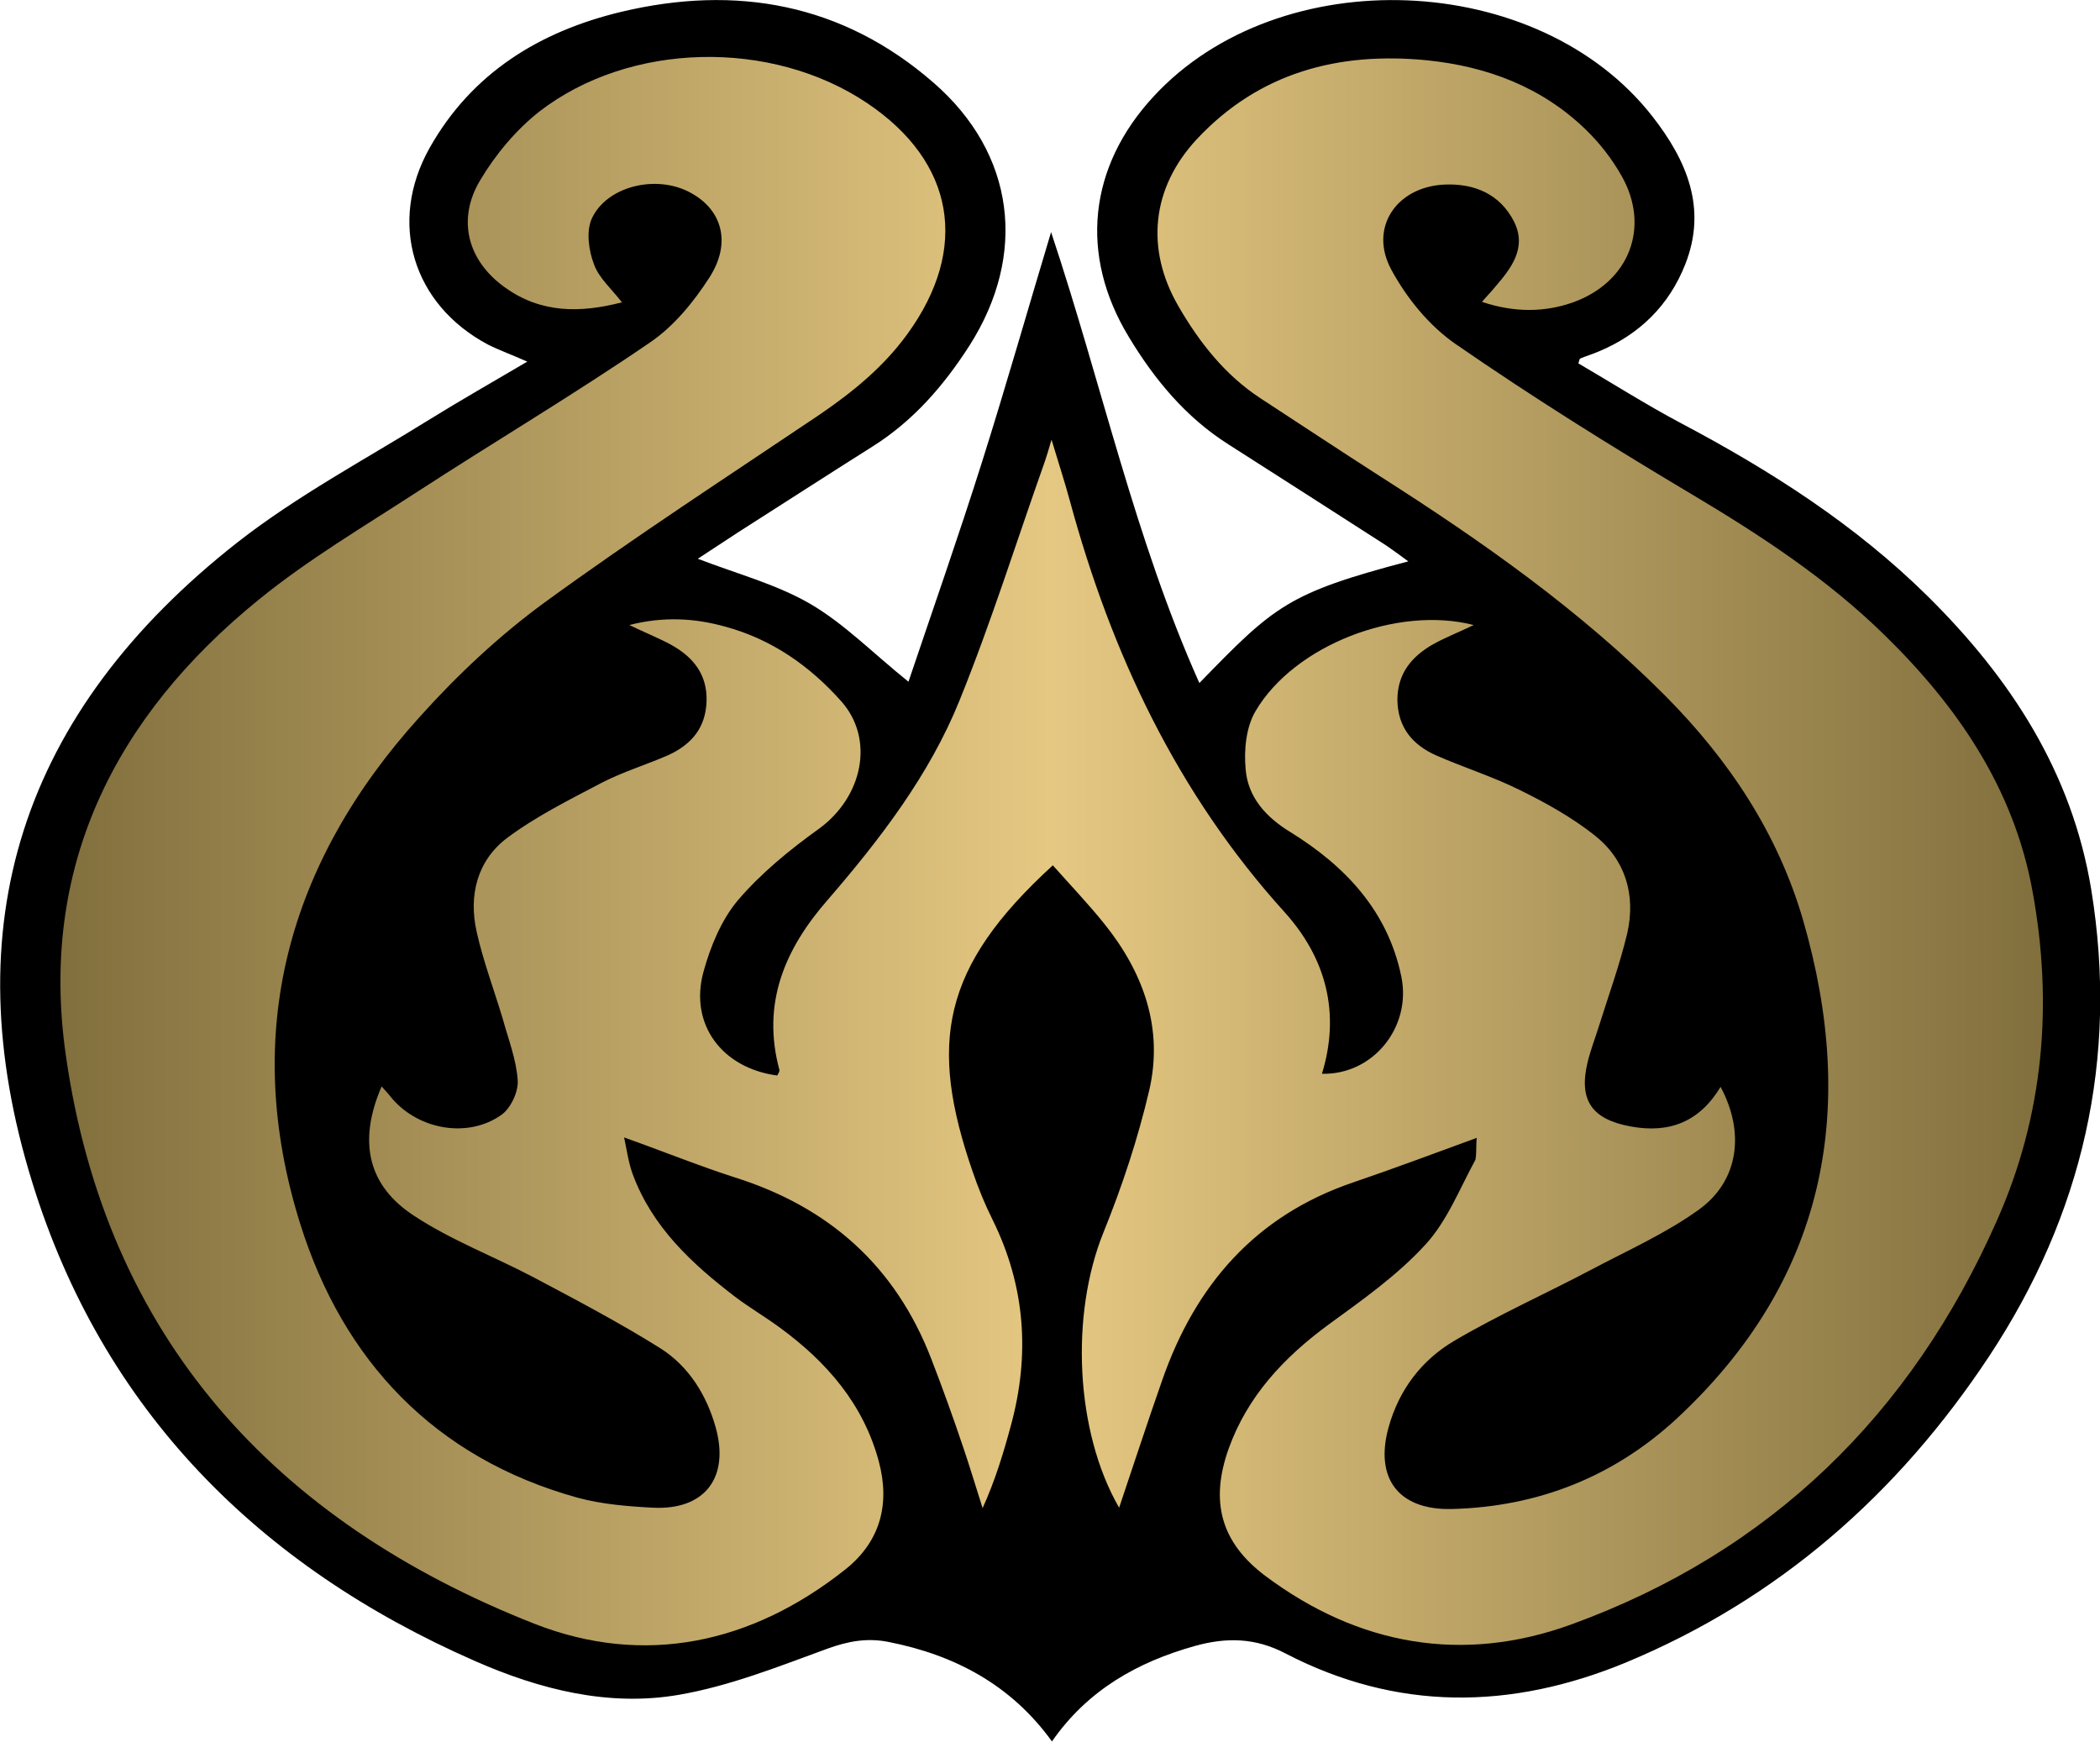
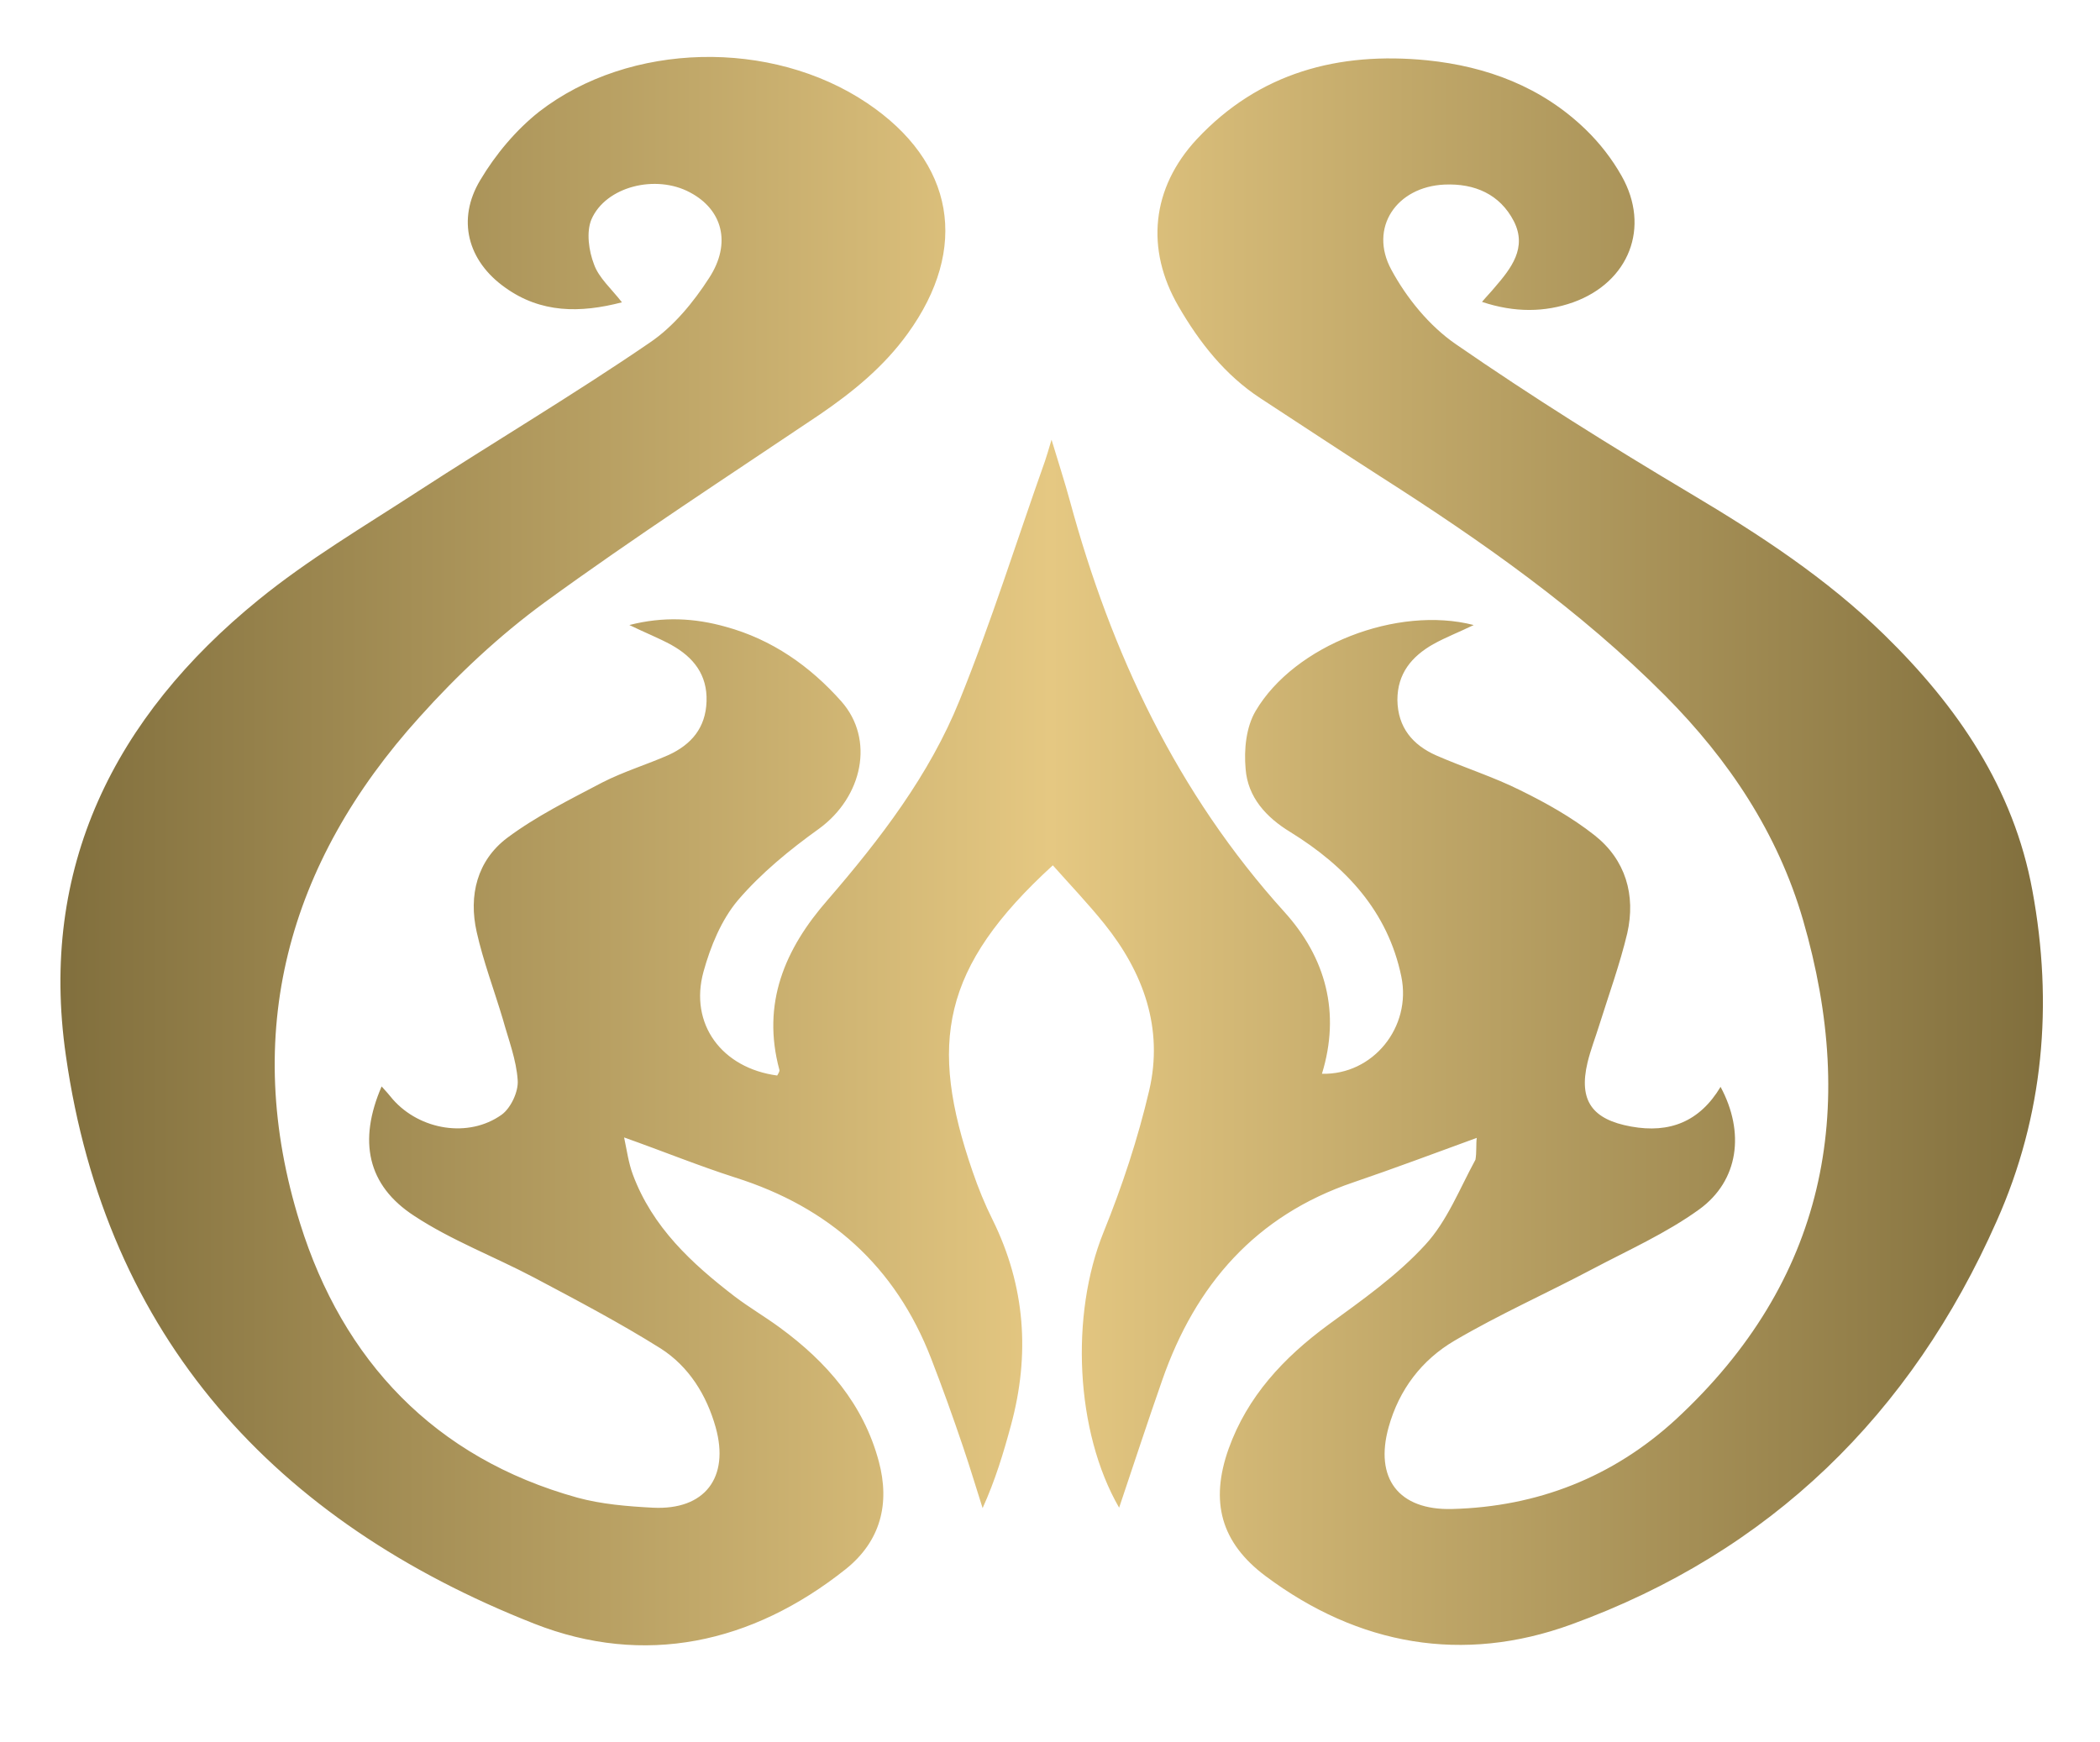
<svg xmlns="http://www.w3.org/2000/svg" version="1.1" id="absLaag_1" x="0" y="0" viewBox="0 0 481.5 399.4" xml:space="preserve" width="28.93" height="24">
  <style>.absst0{fill:url(#absSVGID_1_)}</style>
-   <path d="M120.9 82.9c-3.6-1.6-6.4-2.6-9-3.9-17.3-9.2-23-28-13.4-45.1 9.7-17.2 25.2-26.7 43.9-31.2C168.8-3.6 193.2.8 214 18.9c18.8 16.3 21.6 39.4 8.3 60.3-5.9 9.2-12.9 17.3-22.3 23.2-10.3 6.5-20.5 13.1-30.7 19.6-3.2 2.1-6.4 4.2-9.3 6.1 8.8 3.4 17.9 5.8 25.7 10.3 7.9 4.6 14.5 11.4 22.6 17.9 5.6-16.6 11.5-33.4 16.9-50.5 5.4-17.1 10.3-34.3 15.8-52.6 11.7 35.1 19.2 70.3 34 103.4 17.2-17.7 20.2-20.6 47.9-27.9-1.9-1.4-3.4-2.5-5-3.6-12-7.7-24.1-15.5-36.2-23.2-9.8-6.2-17-14.9-22.9-24.7-11.4-18.8-9.2-39 5.7-55.1 28.9-31.3 88.2-29 114.4 4.6 7.8 10 12.6 21 7.5 33.9-3.7 9.4-10.5 16.1-19.9 20-1.4.6-2.8 1-4.2 1.6-.1 0-.1.2-.4 1.1 7.7 4.5 15.4 9.4 23.5 13.7 20.6 10.9 40 23.3 56.6 39.7 19 18.8 33.1 40.4 37.5 67.3 6.3 38.8-2 74.6-23.5 107.1-20.8 31.4-48.1 55.5-83.2 70.1-26.4 10.9-52.5 11.2-78.1-2.1-6.9-3.6-13.5-3.7-20.7-1.7-13.2 3.7-24.6 10.1-32.8 21.9-9.3-12.9-22.2-19.8-37.4-22.8-4.9-1-9.3-.2-14 1.5-11.2 4.1-22.5 8.6-34.1 10.6-16.1 2.8-31.9-1.2-46.7-7.7-49.8-21.8-85.5-57.7-101.6-109.8-18.2-58.7-2.7-107.7 47.1-146.8 13.7-10.7 29.3-19 44.1-28.2 7.1-4.4 14.5-8.6 22.3-13.2z" />
  <linearGradient id="absSVGID_1_" gradientUnits="userSpaceOnUse" x1="13.818" y1="195.087" x2="467.955" y2="195.087">
    <stop offset="0" stop-color="#816f3d" />
    <stop offset=".5" stop-color="#e5c882" />
    <stop offset="1" stop-color="#816f3d" />
  </linearGradient>
  <path class="absst0" d="M338.6 260.9c-9.6 3.5-18.9 7-28.3 10.2-22.4 7.6-36.2 23.5-43.8 45.3-3.4 9.7-6.6 19.5-9.9 29.3-10.1-17.5-11.2-44.3-3.6-63.1 4.3-10.6 7.9-21.5 10.5-32.6 3.3-14.2-1.3-27-10.3-38.2-3.7-4.6-7.8-8.9-11.8-13.4-25.6 23.4-28.5 40.9-18.4 70.2 1.3 3.8 2.8 7.5 4.6 11.1 7.5 15.2 8.6 30.9 4.2 47.1-1.7 6.3-3.6 12.6-6.5 19-1.5-4.7-2.9-9.4-4.5-14.1-2.3-6.8-4.7-13.5-7.3-20.2-8.2-21.2-23.4-34.7-44.9-41.5-8.4-2.7-16.5-6-25.5-9.2.6 2.8 1 5.8 2 8.5 4.5 12.1 13.5 20.4 23.4 28 3.3 2.5 6.9 4.6 10.3 7.1 10.8 7.9 19.2 17.6 22.7 30.7 2.6 9.7.4 18.3-7.6 24.7-21.5 17.1-46.2 22.4-71.4 12.5C63.1 348.9 24.3 306.7 15.1 242c-6.2-43 11.1-77.6 44.2-104.5 11.3-9.2 24-16.7 36.3-24.7 17.7-11.5 35.9-22.3 53.3-34.2 5.5-3.7 10.1-9.3 13.7-14.9 5.2-8 3-15.7-4.4-19.6-7.8-4.2-19.3-1.4-22.6 6.2-1.2 2.9-.6 7.2.6 10.3 1.1 3.1 4 5.6 6.4 8.7-9.6 2.5-18.6 2.5-26.8-3.4-8.6-6.1-11.1-15.6-5.7-24.6 3.5-5.9 8.2-11.5 13.5-15.7 20.8-16.1 53.3-16.7 75.2-2 20.1 13.5 23.5 33.3 9.3 52.9-5.5 7.6-12.5 13.3-20.1 18.5-21.1 14.2-42.5 28.1-63.1 43.1-10.4 7.6-20.1 16.7-28.7 26.3-30.3 33.5-41 72.6-27.4 116.1 9.8 31.4 30.8 53.8 63.6 62.9 5.5 1.5 11.5 2 17.3 2.3 11.9.6 17.6-6.9 14.4-18.4-2.1-7.5-6.2-14-12.6-18.1-9.4-5.9-19.3-11.1-29.1-16.3-9.1-4.8-18.9-8.5-27.4-14.1-10.8-7-12.9-17.2-7.5-29.7 1 1.1 1.8 2 2.6 3 6.2 7 17.3 8.9 24.9 3.5 2.1-1.5 3.9-5.3 3.7-7.9-.3-4.7-2.1-9.3-3.4-14-2-6.7-4.5-13.3-6-20-1.9-8.4.1-16.4 7-21.6 6.7-5 14.4-8.8 21.8-12.7 4.9-2.5 10.2-4.1 15.2-6.3 5.2-2.4 8.5-6.2 8.7-12.3.2-6.1-3-10.1-8-12.9-2.9-1.6-6-2.8-9.7-4.6 7.8-2 15-1.6 22.1.4 10.6 2.9 19.3 9 26.5 17.1 7.7 8.7 4.9 21.9-5.1 29.2-6.7 4.8-13.3 10.2-18.6 16.4-3.8 4.5-6.3 10.6-7.9 16.4-3.3 12 4.2 22.1 16.9 23.8.2-.4.6-.9.5-1.3-4.1-15.2 1.2-27.7 11.1-39 12-13.9 23.3-28.6 30.2-45.7 7.3-18 13.1-36.6 19.6-54.9.4-1.2.8-2.5 1.5-4.9 1.6 5.3 3 9.6 4.2 14 9.5 35 24.6 67.1 49.2 94.3 9.5 10.5 12.9 23.1 8.6 37.1 11.7.3 20.6-10.7 18.2-22.3-3.1-15-12.8-25.3-25.4-33.1-5.6-3.4-9.8-8-10.3-14.5-.4-4.4.1-9.6 2.3-13.3 8.9-15.1 32.5-24.2 50-19.7-3.3 1.6-6.4 2.8-9.3 4.4-4.9 2.8-8.2 6.7-8.2 12.8.1 6.3 3.5 10.3 8.9 12.7 6.4 2.8 13.1 4.9 19.3 8 5.9 2.9 11.8 6.2 17 10.3 7.1 5.6 9.5 13.7 7.5 22.5-1.7 7.1-4.2 14-6.4 21-.9 2.9-2 5.7-2.7 8.6-2.1 8.8 1.1 13.1 10 14.7 8.8 1.6 15.7-1.1 20.5-9.1 5.6 10.4 4.2 21.5-4.9 28.1-7.6 5.5-16.4 9.4-24.7 13.8-10.4 5.5-21.2 10.3-31.4 16.3-7.5 4.4-12.7 11.2-15.1 19.8-3.3 11.8 2.3 19.1 14.5 18.8 19.6-.5 36.9-7.3 51.3-20.5 34.4-31.8 41.9-70.8 29.2-114.6-5.8-19.9-17-36.7-31.6-51.4-19.5-19.6-42-35.4-65.2-50.2-9.2-5.9-18.4-12-27.6-18-8.1-5.3-14-12.8-18.8-21.1-7.6-13.1-6.2-27.1 4.2-38.3 14.3-15.3 32.5-20.1 52.8-18.1 13.7 1.4 26.3 6.1 36.4 15.9 3.2 3.1 6 6.7 8.2 10.6 6.7 11.8 1.7 24.4-11.1 29-6.5 2.3-13.4 2.4-20.9-.1 1-1.2 2-2.2 2.9-3.3 3.8-4.4 7.5-9.1 4.4-15.2-3.2-6.2-9-8.7-15.9-8.4-11 .5-17.4 9.9-12.2 19.5 3.5 6.5 8.7 12.9 14.8 17.1 17.5 12.1 35.6 23.4 53.9 34.3 15.8 9.4 31.1 19.4 44.3 32.3 16.8 16.4 29.7 35.2 34 58.7 4.8 26 2.6 51.6-8.2 75.8-19.6 44.3-51.9 75.9-97.6 92.5-24.8 9-48.7 4.8-70-11.1-10.3-7.7-12.8-17.1-8.5-29.2 4.3-12 12.6-20.9 22.8-28.4 7.8-5.7 15.8-11.3 22.3-18.4 5-5.4 7.9-12.9 11.5-19.5.3-1.7.1-3.7.3-5z" />
</svg>